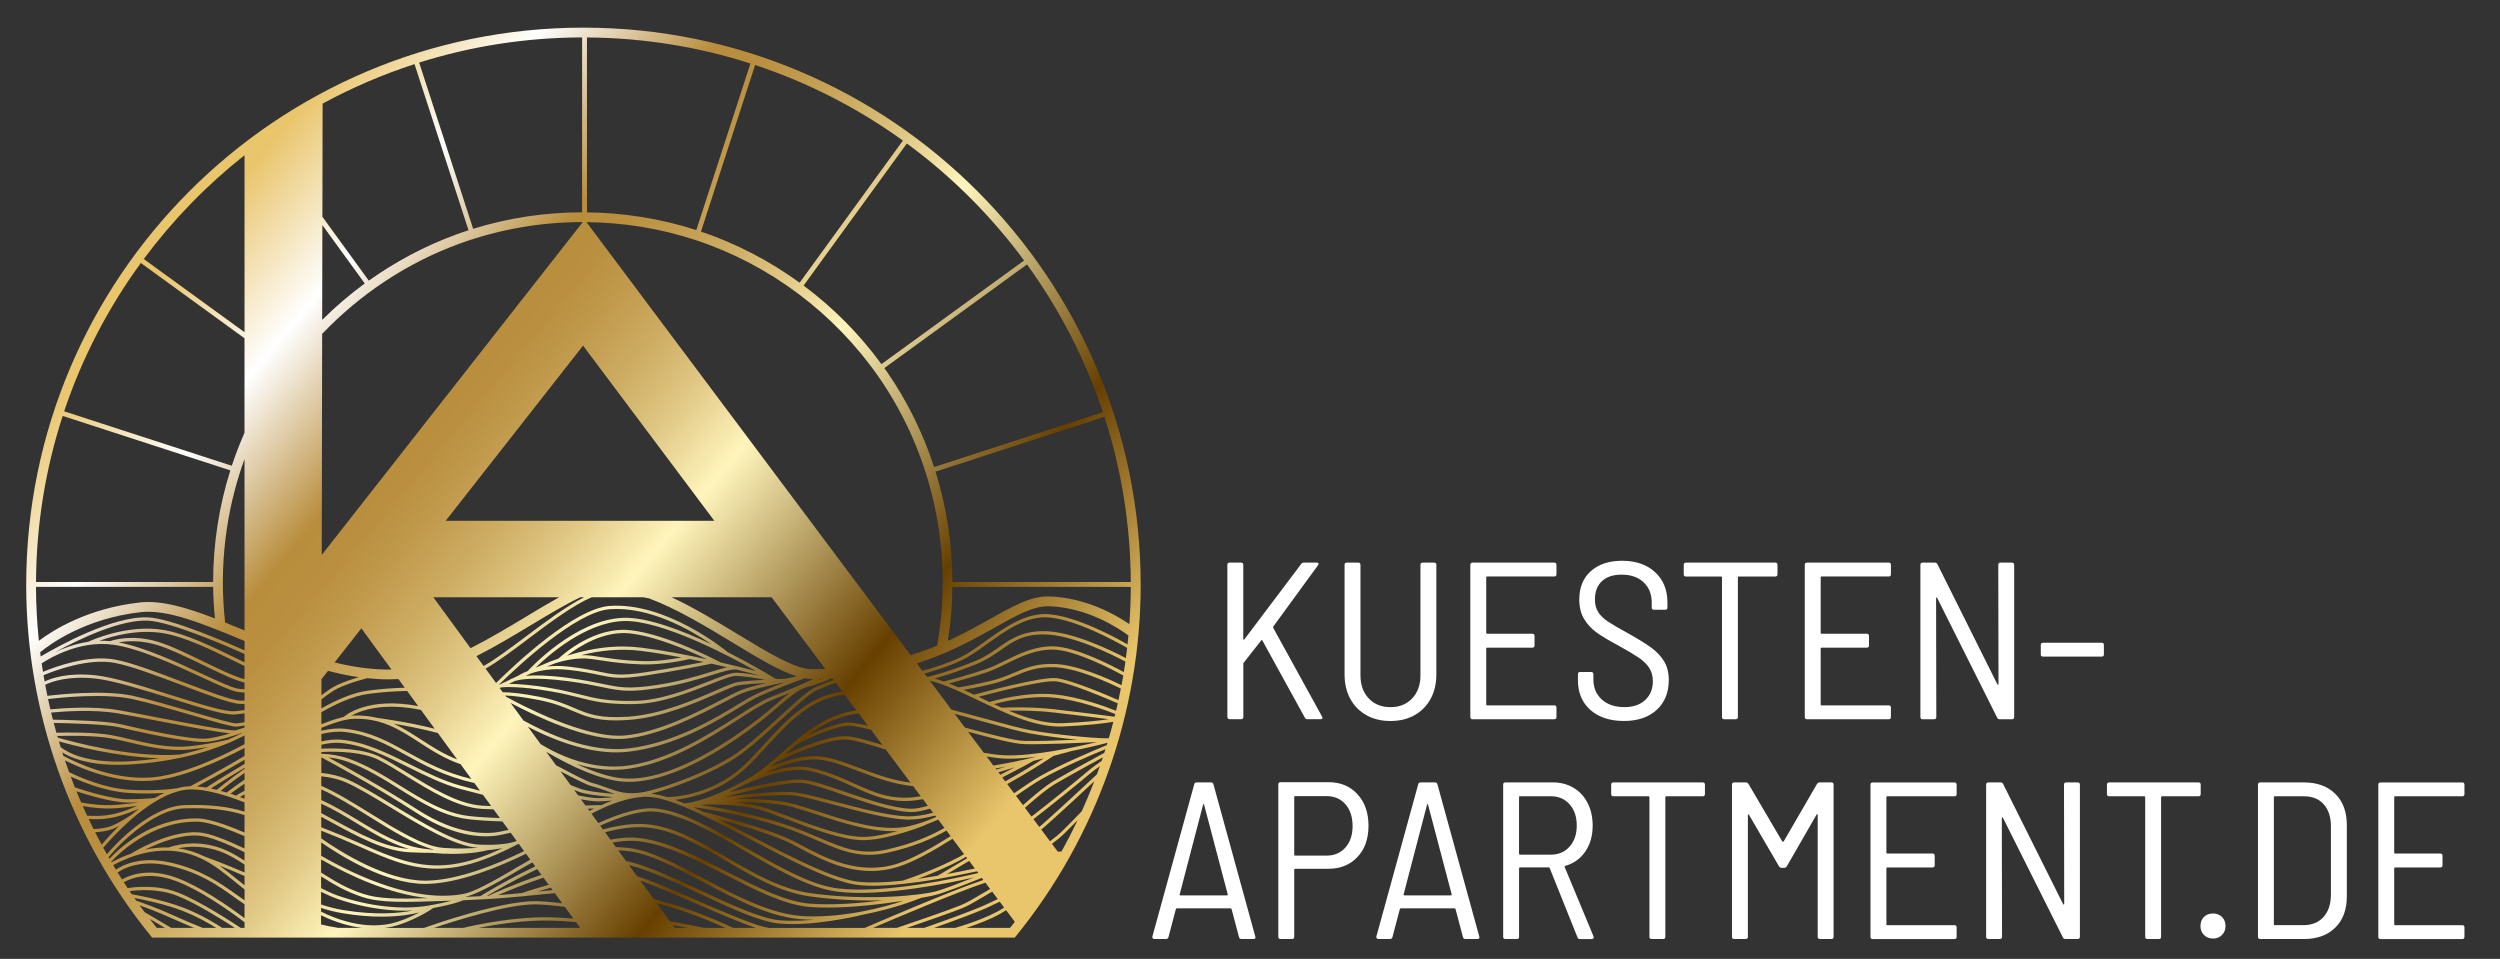
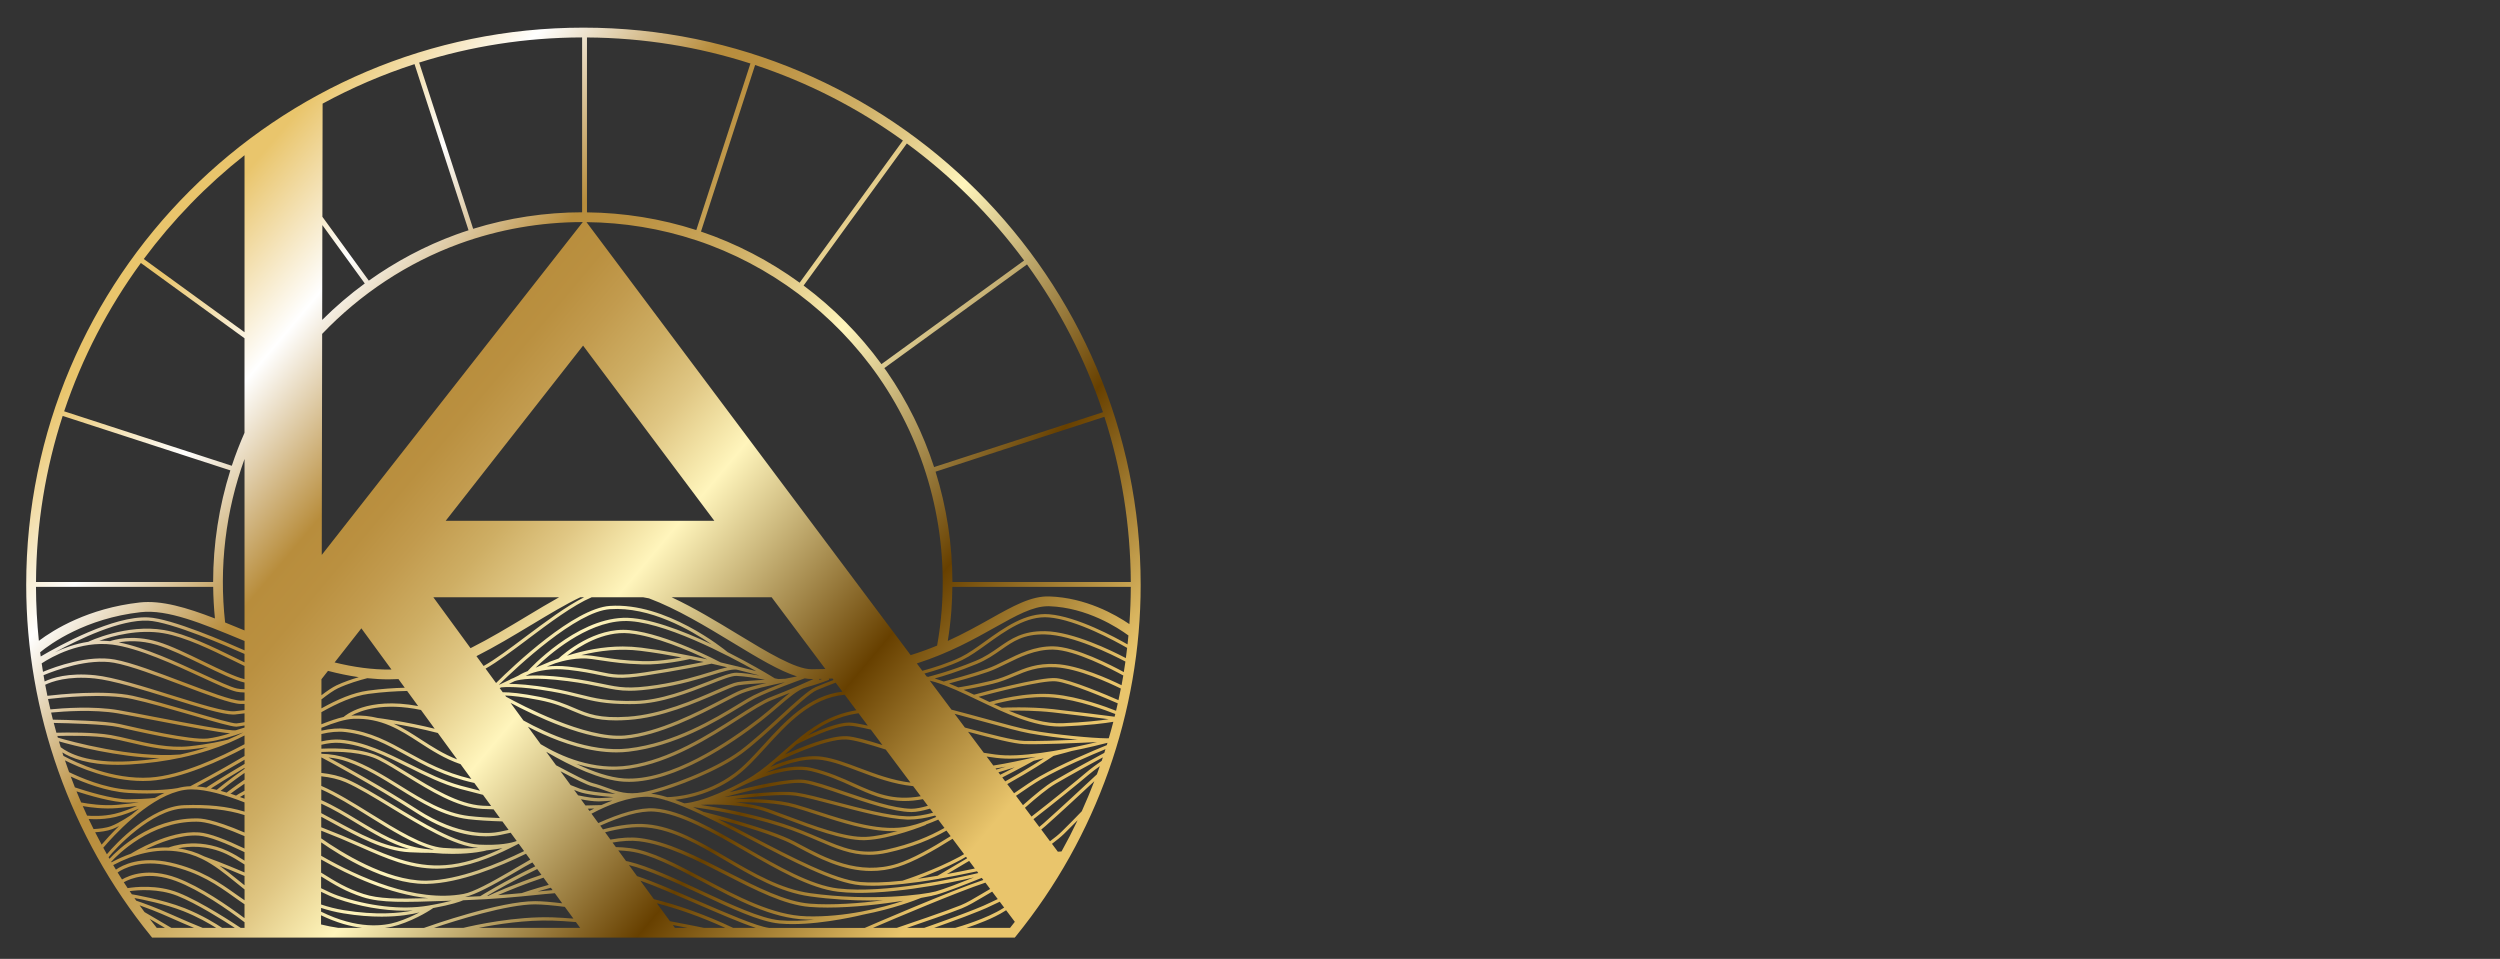
<svg xmlns="http://www.w3.org/2000/svg" id="Ebene_1" data-name="Ebene 1" viewBox="0 0 812.9 311.78">
  <rect x="0" y="0" width="812.9" height="311.78" fill="#333333" stroke="none" />
  <defs>
    <style>
      .Grafikstil {
        fill: url(#Unbenannter_Verlauf_33);
      }

      .cls-1 {
        fill: #fff;
      }
    </style>
    <linearGradient id="Unbenannter_Verlauf_33" data-name="Unbenannter Verlauf 33" x1="51.96" y1="72.58" x2="329.47" y2="305.44" gradientUnits="userSpaceOnUse">
      <stop offset=".03" stop-color="#e9c56c" />
      <stop offset=".15" stop-color="#fff" />
      <stop offset=".28" stop-color="#b88d3c" />
      <stop offset=".32" stop-color="#ba9040" />
      <stop offset=".36" stop-color="#c29b4e" />
      <stop offset=".41" stop-color="#ceae64" />
      <stop offset=".46" stop-color="#e0c784" />
      <stop offset=".51" stop-color="#f6e8ac" />
      <stop offset=".53" stop-color="#fff5bc" />
      <stop offset=".74" stop-color="#674000" />
      <stop offset=".92" stop-color="#e9c56c" />
    </linearGradient>
  </defs>
-   <path class="cls-1" d="M399.09,233.13v-49.47c0-.48.24-.73.73-.73h3.71c.48,0,.73.24.73.73v24.15c0,.1.05.16.15.18.1.03.17-.01.22-.11l18.48-24.51c.19-.29.51-.44.95-.44h4.07c.29,0,.48.08.58.25.1.17.05.38-.15.62l-14.55,19.93c-.05.15-.05.29,0,.44l15.86,28.81c.1.19.15.34.15.44,0,.29-.22.44-.65.44h-4.22c-.44,0-.73-.17-.87-.51l-13.82-25.1c-.1-.24-.22-.24-.36,0l-5.67,7.2c-.1.1-.15.22-.15.36v17.31c0,.49-.24.73-.73.73h-3.71c-.48,0-.73-.24-.73-.73ZM444.3,232.55c-2.25-1.26-4-3.03-5.24-5.31-1.24-2.28-1.86-4.92-1.86-7.93v-35.64c0-.48.24-.73.73-.73h3.71c.48,0,.73.24.73.73v35.94c0,3.1.9,5.6,2.69,7.49,1.79,1.89,4.15,2.84,7.06,2.84s5.26-.95,7.06-2.84c1.79-1.89,2.69-4.39,2.69-7.49v-35.94c0-.48.24-.73.73-.73h3.71c.48,0,.73.24.73.73v35.64c0,3.01-.62,5.65-1.86,7.93s-2.98,4.05-5.24,5.31c-2.25,1.26-4.86,1.89-7.82,1.89s-5.56-.63-7.82-1.89ZM505.37,187.45h-21.82c-.19,0-.29.1-.29.29v18.04c0,.19.1.29.29.29h14.69c.48,0,.73.24.73.73v3.06c0,.49-.24.73-.73.73h-14.69c-.19,0-.29.1-.29.29v18.19c0,.19.1.29.29.29h21.82c.48,0,.73.24.73.73v3.05c0,.49-.24.73-.73.73h-26.55c-.49,0-.73-.24-.73-.73v-49.47c0-.48.24-.73.73-.73h26.55c.48,0,.73.24.73.73v3.06c0,.49-.24.73-.73.73ZM517.12,230.84c-2.69-2.4-4.04-5.61-4.04-9.64v-1.96c0-.48.24-.73.73-.73h3.56c.48,0,.73.24.73.73v1.67c0,2.72.92,4.9,2.76,6.55,1.84,1.65,4.29,2.47,7.35,2.47,2.86,0,5.12-.78,6.76-2.33,1.65-1.55,2.47-3.59,2.47-6.11,0-1.65-.39-3.08-1.16-4.29-.78-1.21-1.92-2.33-3.42-3.35-1.5-1.02-3.66-2.3-6.47-3.86-3.01-1.6-5.37-3.01-7.09-4.22-1.72-1.21-3.12-2.69-4.18-4.44-1.07-1.75-1.6-3.88-1.6-6.4,0-3.93,1.26-7.01,3.78-9.24,2.52-2.23,5.89-3.35,10.11-3.35,4.51,0,8.1,1.24,10.77,3.71,2.67,2.47,4,5.75,4,9.82v1.67c0,.49-.24.73-.73.73h-3.64c-.49,0-.73-.24-.73-.73v-1.6c0-2.71-.87-4.91-2.62-6.58-1.75-1.67-4.15-2.51-7.2-2.51-2.72,0-4.84.7-6.36,2.11-1.53,1.41-2.29,3.4-2.29,5.96,0,1.65.36,3.03,1.09,4.15.73,1.12,1.78,2.13,3.17,3.06,1.38.92,3.5,2.16,6.37,3.71,3.3,1.84,5.83,3.41,7.6,4.69,1.77,1.29,3.17,2.76,4.22,4.44,1.04,1.67,1.56,3.72,1.56,6.15,0,4.07-1.31,7.31-3.93,9.71s-6.18,3.6-10.69,3.6-8.18-1.2-10.88-3.6ZM577.97,183.67v3.06c0,.49-.24.73-.73.73h-11.86c-.19,0-.29.1-.29.29v45.39c0,.49-.24.73-.73.73h-3.71c-.49,0-.73-.24-.73-.73v-45.39c0-.19-.1-.29-.29-.29h-11.42c-.49,0-.73-.24-.73-.73v-3.06c0-.48.24-.73.73-.73h29.03c.48,0,.73.24.73.73ZM614.12,187.45h-21.82c-.19,0-.29.1-.29.29v18.04c0,.19.1.29.29.29h14.69c.48,0,.73.24.73.73v3.06c0,.49-.24.73-.73.73h-14.69c-.19,0-.29.1-.29.29v18.19c0,.19.1.29.29.29h21.82c.48,0,.73.24.73.73v3.05c0,.49-.24.73-.73.73h-26.55c-.49,0-.73-.24-.73-.73v-49.47c0-.48.24-.73.73-.73h26.55c.48,0,.73.24.73.73v3.06c0,.49-.24.73-.73.73ZM650.49,182.94h3.71c.48,0,.73.24.73.73v49.47c0,.49-.24.73-.73.73h-3.93c-.44,0-.73-.17-.87-.51l-19.5-38.92c-.1-.1-.18-.15-.25-.15s-.11.07-.11.22l.07,38.63c0,.49-.24.73-.73.73h-3.71c-.49,0-.73-.24-.73-.73v-49.47c0-.48.24-.73.73-.73h3.93c.44,0,.73.17.87.51l19.5,39.06c.1.1.18.15.25.15s.11-.07.11-.22l-.07-38.77c0-.48.24-.73.73-.73ZM663.58,212.77v-3.05c0-.48.24-.73.73-.73h19.06c.48,0,.73.24.73.73v3.05c0,.49-.24.73-.73.73h-19.06c-.48,0-.73-.24-.73-.73ZM402.86,304.67l-2.4-9.09c-.05-.14-.17-.22-.36-.22h-17.39c-.19,0-.32.07-.36.22l-2.4,9.09c-.1.44-.36.65-.8.65h-3.78c-.24,0-.42-.07-.55-.22-.12-.15-.16-.34-.11-.58l13.6-49.47c.1-.44.36-.65.8-.65h4.66c.44,0,.7.22.8.65l13.6,49.47.07.22c0,.39-.24.58-.73.58h-3.85c-.44,0-.7-.22-.8-.65ZM383.62,291.03c.07.07.16.11.25.11h15.06c.1,0,.18-.04.25-.11s.08-.13.04-.18l-7.71-29.24c-.05-.1-.1-.15-.15-.15s-.1.05-.15.15l-7.64,29.24s-.04.11.04.18ZM441.38,258.23c2.4,2.6,3.6,6.03,3.6,10.29s-1.2,7.6-3.6,10.15c-2.4,2.55-5.54,3.82-9.42,3.82h-10.84c-.19,0-.29.1-.29.29v21.82c0,.49-.24.73-.73.73h-3.71c-.49,0-.73-.24-.73-.73v-49.54c0-.48.24-.73.73-.73h15.57c3.88,0,7.02,1.3,9.42,3.89ZM437.48,275.58c1.55-1.75,2.33-4.07,2.33-6.98s-.78-5.32-2.33-7.09c-1.55-1.77-3.61-2.65-6.18-2.65h-10.18c-.19,0-.29.1-.29.29v18.77c0,.19.1.29.29.29h10.18c2.57,0,4.63-.87,6.18-2.62ZM475.68,304.67l-2.4-9.09c-.05-.14-.17-.22-.36-.22h-17.38c-.2,0-.32.07-.36.22l-2.4,9.09c-.1.44-.36.65-.8.65h-3.78c-.24,0-.42-.07-.55-.22s-.16-.34-.11-.58l13.6-49.47c.1-.44.36-.65.8-.65h4.66c.44,0,.7.22.8.65l13.6,49.47.07.22c0,.39-.24.58-.73.58h-3.86c-.44,0-.7-.22-.8-.65ZM456.44,291.03c.07.07.16.11.25.11h15.06c.1,0,.18-.04.25-.11s.08-.13.04-.18l-7.71-29.24c-.05-.1-.1-.15-.15-.15s-.1.05-.15.15l-7.64,29.24s-.04.11.04.18ZM512.92,304.75l-9.02-22.48c-.05-.15-.15-.22-.29-.22h-9.38c-.19,0-.29.1-.29.29v22.26c0,.49-.24.73-.73.73h-3.71c-.49,0-.73-.24-.73-.73v-49.46c0-.48.24-.73.73-.73h15.42c2.52,0,4.76.58,6.73,1.75,1.96,1.16,3.49,2.81,4.58,4.95,1.09,2.13,1.64,4.58,1.64,7.35,0,3.3-.8,6.11-2.4,8.44-1.6,2.33-3.78,3.88-6.55,4.66-.19.1-.24.22-.15.36l9.38,22.55.07.29c0,.39-.22.58-.66.58h-3.86c-.39,0-.65-.19-.8-.58ZM493.93,259.21v18.4c0,.19.1.29.29.29h10.04c2.52,0,4.56-.87,6.11-2.62,1.55-1.75,2.33-4.02,2.33-6.84s-.78-5.17-2.33-6.91c-1.55-1.75-3.59-2.62-6.11-2.62h-10.04c-.19,0-.29.1-.29.29ZM554.38,255.14v3.05c0,.49-.24.73-.73.73h-11.86c-.19,0-.29.1-.29.29v45.39c0,.49-.24.73-.73.73h-3.71c-.49,0-.73-.24-.73-.73v-45.39c0-.19-.1-.29-.29-.29h-11.42c-.49,0-.73-.24-.73-.73v-3.05c0-.48.24-.73.73-.73h29.03c.48,0,.73.24.73.73ZM591.7,254.41h3.78c.48,0,.73.24.73.73v49.46c0,.49-.24.73-.73.73h-3.71c-.49,0-.73-.24-.73-.73v-39.57c0-.15-.05-.24-.15-.29-.1-.05-.17,0-.22.15l-9.67,16.8c-.24.34-.53.51-.87.51h-.8c-.34,0-.63-.17-.87-.51l-9.75-16.73c-.05-.15-.12-.19-.22-.15-.1.05-.15.15-.15.29v39.5c0,.49-.24.73-.73.73h-3.71c-.49,0-.73-.24-.73-.73v-49.46c0-.48.24-.73.73-.73h3.78c.34,0,.63.17.87.51l10.98,18.7s.12.07.22.07.17-.02.22-.07l10.84-18.7c.24-.34.53-.51.87-.51ZM635.49,258.92h-21.82c-.19,0-.29.1-.29.29v18.04c0,.19.1.29.29.29h14.69c.48,0,.73.24.73.73v3.06c0,.49-.24.73-.73.73h-14.69c-.19,0-.29.1-.29.29v18.19c0,.19.1.29.29.29h21.82c.48,0,.73.24.73.73v3.05c0,.49-.24.73-.73.73h-26.55c-.49,0-.73-.24-.73-.73v-49.46c0-.48.24-.73.73-.73h26.55c.48,0,.73.24.73.73v3.05c0,.49-.24.73-.73.73ZM671.86,254.41h3.71c.48,0,.73.24.73.73v49.46c0,.49-.24.73-.73.73h-3.93c-.44,0-.73-.17-.87-.51l-19.5-38.92c-.1-.1-.18-.15-.25-.15s-.11.07-.11.22l.07,38.63c0,.49-.24.73-.73.73h-3.71c-.49,0-.73-.24-.73-.73v-49.46c0-.48.24-.73.73-.73h3.93c.44,0,.73.17.87.51l19.5,39.06c.1.1.18.15.25.15s.11-.07.11-.22l-.07-38.77c0-.48.24-.73.73-.73ZM715.58,255.14v3.05c0,.49-.24.73-.73.73h-11.86c-.19,0-.29.1-.29.29v45.39c0,.49-.24.73-.73.73h-3.71c-.49,0-.73-.24-.73-.73v-45.39c0-.19-.1-.29-.29-.29h-11.42c-.49,0-.73-.24-.73-.73v-3.05c0-.48.24-.73.73-.73h29.03c.48,0,.73.24.73.73ZM716.63,304.02c-.75-.78-1.13-1.75-1.13-2.91s.38-2.19,1.13-2.95c.75-.75,1.73-1.13,2.95-1.13s2.13.38,2.91,1.13c.78.75,1.16,1.73,1.16,2.95s-.39,2.13-1.16,2.91-1.75,1.16-2.91,1.16-2.2-.39-2.95-1.16ZM734.2,304.6v-49.46c0-.48.24-.73.73-.73h14.19c4.32,0,7.72,1.24,10.22,3.71,2.5,2.47,3.75,5.84,3.75,10.11v23.28c0,4.27-1.25,7.64-3.75,10.11s-5.9,3.71-10.22,3.71h-14.19c-.49,0-.73-.24-.73-.73ZM739.66,300.82h9.53c2.67-.05,4.78-.93,6.33-2.66,1.55-1.72,2.35-4.08,2.4-7.09v-22.4c0-3.01-.78-5.38-2.33-7.13-1.55-1.75-3.69-2.62-6.4-2.62h-9.53c-.19,0-.29.1-.29.29v41.32c0,.19.1.29.29.29ZM800.61,258.92h-21.82c-.19,0-.29.1-.29.29v18.04c0,.19.1.29.29.29h14.69c.48,0,.73.24.73.73v3.06c0,.49-.24.73-.73.73h-14.69c-.19,0-.29.1-.29.29v18.19c0,.19.1.29.29.29h21.82c.48,0,.73.24.73.73v3.05c0,.49-.24.73-.73.73h-26.55c-.49,0-.73-.24-.73-.73v-49.46c0-.48.24-.73.73-.73h26.55c.48,0,.73.24.73.73v3.05c0,.49-.24.73-.73.73Z" />
  <path class="Grafikstil" d="M189.7,8.99C89.8,8.99,8.52,90.27,8.52,190.17c0,41.46,14.37,81.98,40.47,114.12l.48.59h280.48l.48-.59c26.09-32.14,40.47-72.67,40.47-114.12,0-99.9-81.28-181.18-181.18-181.18ZM367.69,189.24h-58.01c-.01-12.21-1.87-24.31-5.47-35.87l54.9-17.84c5.48,16.94,8.48,34.99,8.58,53.71ZM358.63,134.03l-54.9,17.84c-3.59-11-8.74-21.49-15.38-31.07-.26-.38-.54-.74-.8-1.11l46.39-33.71c10.52,14.53,18.91,30.7,24.69,48.05ZM333,84.7l-46.39,33.7c-7.12-9.74-15.68-18.37-25.31-25.55l33.57-46.2c14.55,10.69,27.41,23.53,38.13,38.05ZM293.58,45.71l-33.57,46.21c-9.79-7.1-20.61-12.75-32.08-16.62l17.6-54.16c17.35,5.74,33.52,14.09,48.06,24.57ZM190.87,12.18c18.52.12,36.37,3.08,53.14,8.47l-17.6,54.16c-11.53-3.72-23.53-5.63-35.55-5.76V12.18ZM226.4,78.13c23.87,7.92,44.94,23.72,59.34,44.48,15.27,22.02,22.53,48.94,20.45,75.81-.3,3.84-.8,7.7-1.48,11.5-2.68,1.1-5.53,2.15-8.6,3.1l-105.41-140.79c12.08.12,24.15,2.07,35.71,5.91ZM327.07,249.29c-.98.3-2.02.62-3.1.94l-.26-.35c1.1-.17,2.22-.37,3.36-.59ZM322.99,248.92l-2.18-2.92c2.27.36,4.31.6,5.99.66.49.02.98.03,1.5.03,2.65,0,5.62-.24,8.65-.61-4.41,1.05-9.47,2.15-13.95,2.84ZM329.95,249.49c-1.39.73-2.99,1.56-4.71,2.43l-.59-.79c1.94-.57,3.74-1.13,5.3-1.64ZM336.13,247.37h0c1.14-.28,2.24-.54,3.29-.8-2.8,1.8-7.31,4.6-12.56,7.5l-.96-1.28c5.6-2.84,9.79-5.17,10.24-5.42ZM326.83,245.6c-1.9-.07-4.28-.37-6.94-.82l-5.12-6.84c8.04,2.14,14.91,3.93,18.24,4.02,5.46.16,16.97-.34,23.67-.67-6.92,1.66-20.77,4.64-29.85,4.31ZM159.05,291.25c-.22.01-.44.03-.67.04,2.82-1.67,8.97-5.2,16.3-8.7l1.37,1.87c-9.04,3.04-16.42,6.43-17.03,6.72l.03.06ZM156.18,291.41c-1.55.08-3.19.16-4.94.23,3.34-.74,8.77-3.68,15.2-7.4h0s.13-.07.34-.2c1.22-.71,2.48-1.45,3.77-2.2.77-.43,1.62-.9,2.56-1.41l.93,1.28c-9.96,4.76-17.79,9.63-17.87,9.68v.02ZM142.35,238.32l6.29,8.61c-4.4-1.71-8.11-4.1-11.69-6.42-2.94-1.91-5.8-3.76-8.94-5.19,3.76.63,9.04,1.63,14.34,3.01ZM122.77,233.45h0c-2.38-.58-4.97-.89-7.88-.78-.22,0-.46.04-.68.06,3.07-1.72,10.31-4.45,22.67-1.88l4.46,6.11c-9.23-2.31-17.99-3.43-18.57-3.51ZM140.92,194.21h40.87c-3.31,1.84-6.87,3.98-10.61,6.23-5.8,3.49-12.05,7.25-18.18,10.32l-12.09-16.55ZM172.83,203.16c5.71-3.44,11.23-6.76,15.87-8.95h1.22c-5.78,2.91-12.67,8.06-19,12.81-5.09,3.82-9.96,7.47-13.67,9.53l-2.33-3.2c6.08-3.07,12.21-6.76,17.91-10.2ZM171.55,207.87c7.07-5.31,14.86-11.13,20.83-13.66h16.76c.66.12,1.29.23,1.88.35,9.02,3.37,18.5,9.1,27.22,14.39,8.03,4.87,15.22,9.23,20.91,10.99-1.04.2-2.34.46-3.78.76-.34.01-1.17.05-2.28.1-.27-.06-.67-.14-1.17-.24l-1.98-1.2c-.53-.32-6-3.6-13.33-7.31-1.37-1.13-20.13-16.28-38.32-15.03-11.62.8-31.1,19.23-36.99,25.06l-3.41-4.67c3.78-2.12,8.62-5.75,13.68-9.54ZM266.36,220.77c.33,0,.67-.01,1-.02-.31.11-.64.22-1,.35.07-.04.13-.06.13-.06l-.13-.26ZM264.03,217.61h-.13c-5.25,0-14.36-5.53-24.01-11.38-6.87-4.17-14.21-8.62-21.5-12.02h32.52l17.47,23.32c-1.42.05-2.87.08-4.35.08ZM239.66,216.66c-1.64-.4-3.43-.83-5.33-1.27-.22-.12-17.59-9.31-29.62-10.5-11.27-1.11-21.3,7.58-23.13,9.26-.44.15-.87.31-1.3.47-1.02.33-1.67.6-1.76.63v.03c-1.5.6-2.97,1.21-4.38,1.83,4.35-4.22,16.35-14.71,28.54-15.17,12.24-.46,34.61,11.43,43.21,16.29-1.64-.43-3.75-.97-6.17-1.57h0s-.05-.01-.07-.02ZM192.26,214.27c1.17.17,2.22.32,3.2.47,4.46.66,7.4,1.1,13.41,1.3,6.8.22,14.39-1.5,15.42-1.74,1.55.31,3.06.63,4.54.95-3.8.76-10.93,2.13-19.2,3.38-7.98,1.2-10.35.71-14.65-.2-2.4-.5-5.38-1.13-10.2-1.68-2.61-.3-4.94-.25-6.97-.02.93-.38,1.88-.74,2.84-1.1,2.46-.79,7.17-1.99,11.62-1.35ZM188.93,213.04c6.04-1.5,12.58-2.26,19.39-1.41,4.35.54,8.88,1.3,13.29,2.14-2.96.56-8.03,1.35-12.7,1.2-5.95-.19-8.86-.63-13.29-1.29-.98-.15-2.03-.3-3.2-.47-1.16-.17-2.34-.21-3.48-.18ZM208.45,210.58c-2.01-.25-4-.37-5.95-.37-6.44,0-12.56,1.25-18.14,3.01,3.81-2.95,11.8-8.12,20.26-7.28,8.44.84,19.61,5.71,25.39,8.47-6.75-1.48-14.4-2.94-21.55-3.83ZM184.65,217.79c4.77.54,7.73,1.17,10.11,1.67,4.42.93,6.86,1.44,15.03.21,10.58-1.6,19.28-3.38,21.59-3.87,1.77.4,3.47.79,5.07,1.17-1.51.33-3.28.88-5.38,1.53-4.25,1.31-10.06,3.11-17.46,4.23-9.26,1.4-12.08.81-17.69-.36-2.79-.58-6.25-1.3-11.5-1.99-6.38-.84-10.66-.87-13.49-.63.52-.24,1.06-.49,1.6-.74,2.67-.93,6.8-1.82,12.11-1.21ZM184.28,221.43c5.21.68,8.65,1.4,11.42,1.98,3.37.7,5.76,1.2,9.07,1.2,2.32,0,5.1-.24,8.99-.83,7.47-1.13,13.33-2.94,17.61-4.26,3.69-1.14,6.37-1.97,8.12-1.8,3.18.78,5.79,1.47,7.55,1.94-2.64-.45-5.54-.87-7.53-.92-1.8-.04-5.05,1.23-9.17,2.86-6.6,2.6-15.64,6.15-23.94,6.3-8.94.16-12.86-.84-17.84-2.09-2.49-.63-5.32-1.34-9.17-2.01-6.83-1.19-11.33-1.43-13.9-1.44.57-.27,1.15-.55,1.77-.85.04-.02.08-.04.12-.06,1.73-.56,6.36-1.39,16.9-.01ZM198.35,198.08c12.94-.89,26.25,6.78,33.04,11.43-9.67-4.55-21.04-8.9-28.75-8.62-15.65.59-30.38,16.57-31,17.25l.03.03c-1.99.75-3.1,1.49-3.2,1.56h0c-.5.25-1.01.49-1.49.72-.78.26-1.1.48-1.14.51l.02.02c-1.14.55-2.23,1.07-3.22,1.52-.15.07-.3.11-.46.18,6.03-5.91,25.14-23.84,36.15-24.6ZM163.02,223.5c.61-.07,5.63-.51,16.2,1.32,3.81.66,6.61,1.37,9.09,1.99,4.7,1.19,8.48,2.14,16.29,2.14.58,0,1.19,0,1.82-.02,8.49-.15,17.64-3.74,24.31-6.37,4.01-1.58,7.19-2.86,8.76-2.78,2.38.06,6.23.69,9.25,1.24-3.26.19-6.88.45-8.85.76-1.33.21-3.71,1.24-7,2.68-7.18,3.13-18.02,7.86-28.63,8.58-9.41.64-13.05-.91-17.65-2.87-2.82-1.2-6.02-2.57-11.08-3.57-5.98-1.19-9.73-1.52-12.06-1.51l-1-1.36c.18-.07.36-.14.53-.22ZM165.37,269.84c-1.29.28-2.27.49-2.77.59-3.59.74-13.4,1.52-26.8-7.14-11.37-7.35-24.27-14.44-29.02-17,2.06.21,4.17.65,6.29,1.4,5.85,2.06,11.26,5.42,16.5,8.68,7.47,4.64,14.52,9.03,22.78,10.01,3.24.38,7.05.6,11.01.71l2.02,2.76ZM164.55,226.55l-.29-.4c2.24.07,5.73.43,11.08,1.49,4.95.98,8.09,2.32,10.87,3.51,3.86,1.65,7.27,3.1,14.12,3.1,1.22,0,2.56-.05,4.02-.15,10.79-.74,21.73-5.51,28.98-8.67,3.1-1.35,5.54-2.42,6.74-2.6,1.98-.31,5.77-.57,9.11-.76-3.21.76-6.3,1.58-8.21,2.33-1.36.53-3.46,1.63-6.12,3.01-7.76,4.03-20.74,10.78-31.75,11.74-12.77,1.11-33.66-9.91-38.54-12.6ZM203.18,240.21c11.23-.98,24.32-7.79,32.15-11.86,2.63-1.37,4.71-2.45,6.02-2.96,3-1.17,9.13-2.57,13.9-3.57-3.44,1.31-7.55,2.97-10.34,4.36-1.16.58-2.73,1.53-4.71,2.73-7.82,4.75-20.92,12.7-35.95,14.46-12.46,1.46-26.25-4.78-34.05-9.1l-4.18-5.72c7.16,3.82,25.25,12.69,37.16,11.65ZM176.6,238.71c6.24,2.83,15.1,5.94,23.84,5.94,1.31,0,2.62-.07,3.92-.22,15.27-1.79,28.48-9.81,36.38-14.61,1.96-1.19,3.51-2.13,4.63-2.69,5.11-2.56,14.75-6.01,16.3-6.56.78.14,1.53.22,2.23.22h.13c.16,0,.32,0,.48,0-2.43,1.12-7.58,3.43-13.82,5.84-2.9,1.12-6.76,3.59-11.23,6.44-9.15,5.85-21.68,13.86-34.89,15.82-11.58,1.72-22.14-2.91-28.75-6.9l-4.17-5.7c1.5.79,3.16,1.61,4.93,2.42ZM256.81,225.31c-1.46,1.11-3.01,2.44-4.67,3.86-1.67,1.44-3.41,2.93-5.22,4.34-10.01,7.77-29.06,20.65-44.11,19.6-4.59-.32-9.97-2.17-15.36-4.7,3.72,1.14,7.8,1.9,12.09,1.9,1.7,0,3.44-.12,5.19-.38,13.44-2,26.08-10.08,35.31-15.98,4.42-2.82,8.23-5.26,11.04-6.35,2.05-.79,3.97-1.57,5.73-2.3ZM176.73,285.39l1.7,2.33c-4.84,1.33-8.38,2.54-8.8,2.68-2.27.22-4.79.45-7.7.65,3.03-1.3,8.53-3.58,14.8-5.67ZM179.12,288.66l.56.77c-1.58.13-3.18.28-4.87.45,1.26-.38,2.71-.79,4.3-1.22ZM177.64,244.47c8.22,4.8,17.6,9.18,25.1,9.7.6.04,1.2.06,1.81.06,15.07,0,33.29-12.33,43.03-19.88,1.83-1.42,3.57-2.92,5.26-4.37,3.59-3.09,6.69-5.76,9.22-6.45,3.85-1.05,7.53-2.47,7.56-2.48l-.14-.37c.41-.02.81-.04,1.21-.06l.36.48c-1.71.65-3.95,1.53-5.94,2.37-2.16.92-6.56,4.93-11.64,9.58-4.18,3.82-8.91,8.15-12.76,11.02-8.31,6.2-24.29,12.14-31.64,13.52-5.14.96-8.36-.22-11.77-1.47-1.4-.51-2.86-1.05-4.49-1.46-1.8-.45-6.27-2.79-11.99-5.82l-3.19-4.36ZM275.2,239.38c-5.35-.24-14.81,3.62-19.95,5.93.09-.08.19-.16.28-.25,1.15-1.02,2.3-2.03,3.46-3.02,1.18-.61,11.96-6.07,17.13-6.07,1.2,0,3.73.5,7.04,1.27l3.76,5.01c-5.01-1.57-9.21-2.76-11.71-2.88ZM288,243.72l8.05,10.75c-5.91-.72-11.43-2.8-16.46-4.69-4.24-1.6-8.25-3.11-12.07-3.69-5.78-.89-12.35,1.25-16.99,3.29.62-.51,1.24-1.02,1.85-1.54,1.81-.89,16.01-7.71,22.78-7.39,2.59.12,7.45,1.57,12.84,3.27ZM276.12,234.93c-3.59,0-9.49,2.38-13.5,4.2,4.61-3.47,9.71-6.24,16.53-7.22l3.02,4.04c-2.8-.63-4.92-1.01-6.05-1.01ZM258.41,241.16s-.02,0-.02.01h0c-1.21,1.03-2.39,2.07-3.56,3.1-1,.89-2.01,1.78-3.04,2.66-.03.02-.06.03-.08.04v.02c-2.89,2.48-5.95,4.88-9.41,6.77-.66.36-1.29.69-1.92,1.02-.9.44-1.7.84-2.35,1.19-6.28,3.08-10.62,4.36-13.13,4.89,0,0,0,0,0,0h0c-1.21.25-2,.34-2.37.36-1.03-.42-2.02-.8-2.98-1.15,4.29-.47,12.31-2.1,19.93-7.77,3.26-2.43,6.37-5.84,9.66-9.45,6.87-7.53,14.56-15.94,25.52-16.95l3.78,5.05c-8.56,1.4-14.58,5.59-20.03,10.21ZM248.35,242.15c-3.26,3.57-6.33,6.94-9.51,9.31-9.45,7.04-19.53,7.69-21.89,7.74-1.94-.59-3.7-.97-5.26-1.12,8.12-2.03,22.05-7.49,29.67-13.17,3.89-2.9,8.65-7.25,12.84-11.09,4.8-4.39,9.34-8.54,11.34-9.39,2.08-.88,4.45-1.8,6.18-2.46l2.2,2.93c-11.01,1.28-18.68,9.7-25.56,17.24ZM192.56,255.68c1.58.4,3.01.92,4.39,1.42,1.05.38,2.08.76,3.16,1.08-4.06-.32-9.37-.88-11.57-1.74-.5-.2-1.21-.47-2.09-.81-.28-.11-.6-.23-.91-.35l-3.29-4.5c4.98,2.63,8.6,4.47,10.31,4.9ZM190.37,261.91l-1.48-2.02c2.22.44,4.14.69,5.62.69.14,0,.28,0,.41,0,1.66-.06,3.04-.15,4.2-.27-1.21.45-2.41.94-3.58,1.47-.66.02-2.54.07-5.18.13ZM193.21,262.9c-.52.26-1.03.52-1.53.79l-.54-.74c.77-.02,1.47-.04,2.07-.05ZM194.9,259.51c-1.69.05-4.08-.29-6.93-.9l-1.28-1.75c.59.23,1.09.42,1.46.57,2.24.88,7.32,1.45,11.36,1.78-1.23.13-2.74.25-4.61.31ZM196.75,270.63c4.75-1.26,9.45-1.95,13.61-1.56,8.6.81,16.79,5.61,25.47,10.69,8.69,5.09,17.67,10.35,27.55,11.72,7,.97,13.71,1.33,19.66,1.33,1.41,0,2.78-.02,4.1-.06-7.51.94-16.43,1.66-23.76,1.08-7.98-.62-17.18-5.33-26.92-10.3-9.61-4.91-19.55-9.99-28.56-11.05-2.69-.32-5.83-.14-9.41.52l-1.73-2.37ZM203.57,279.98l-2.53-3.46c1.21.05,2.43.14,3.66.3,6.76.87,14.9,5.19,23.52,9.76,11.21,5.94,22.8,12.09,33.91,12.42.71.02,1.41.03,2.11.03.2,0,.39,0,.59,0-3.77.37-7.74.53-11.32.21-6.13-.56-15.97-5.15-25.49-9.59-8.42-3.93-17.13-7.99-23.72-9.53-.24-.05-.49-.09-.73-.14ZM262.17,297.94c-10.87-.32-22.35-6.41-33.45-12.3-8.71-4.62-16.93-8.98-23.88-9.87-1.54-.2-3.07-.3-4.58-.33l-1.08-1.47c3.1-.54,6.01-.74,8.58-.43,8.82,1.05,18.68,6.08,28.2,10.94,9.84,5.03,19.13,9.77,27.32,10.42,1.84.14,3.78.21,5.77.21,8.5,0,17.94-1.16,24.72-2.21-6.9,2.27-18.96,5.43-31.61,5.05ZM263.52,290.43c-9.67-1.34-18.56-6.55-27.16-11.58-8.78-5.14-17.08-10-25.91-10.83-4.08-.38-8.89.18-14.39,1.67l-.89-1.21c6.69-3,12.91-4.95,17.65-4.57,8.36.65,19.01,6.79,29.31,12.73,10.45,6.02,21.25,12.25,30.34,13.32,14.32,1.68,35.92-2.76,44.22-4.66-4.1,1.64-9.83,3.85-12.43,4.56-4.06,1.1-21.26,3.27-40.74.57ZM272.6,288.91c-8.88-1.04-19.58-7.21-29.94-13.18-10.88-6.27-21.15-12.2-29.75-12.87-4.97-.39-11.44,1.65-18.36,4.77l-2.22-3.04c5.56-2.95,12.1-5.51,18.08-5.51,1.67,0,3.71.4,5.99,1.08v.1s.13,0,.36,0c1.7.52,3.54,1.21,5.48,2.01v.03h.02s.04,0,.05,0c6.51,2.69,14.17,6.69,21.69,10.62,13.32,6.97,27.1,14.17,35.71,14.93,1.14.1,2.49.16,4.07.16,2.58,0,5.79-.16,9.76-.59v.03s.06-.02.13-.04c3.27-.35,7.06-.87,11.44-1.63l.03.04s.05-.03.12-.07c3.7-.64,7.83-1.44,12.43-2.43l.42.56c-6.56,1.56-30.26,6.8-45.5,5.02ZM304.88,284.75c-2.33.4-4.48.73-6.48,1.01,3.78-1.4,9.2-3.59,14.22-6.3.48-.26.98-.56,1.49-.87l.37.49c-4.64,2.77-8.55,5.06-9.61,5.68ZM315.12,279.92l1.86,2.48c-3.27.7-6.29,1.3-9.09,1.82,1.82-1.07,4.4-2.59,7.24-4.29ZM333.05,240.91c-3.39-.1-11.11-2.15-19.28-4.33,0,0-.01,0-.02,0l-3.35-4.48c3.64.95,7.12,1.91,10.29,2.78,5.85,1.6,10.89,2.99,14.01,3.56,4.53.84,10.53,1.59,15.77,2.08-6.21.27-13.44.51-17.42.39ZM313.48,277.73c-.46.29-.92.56-1.36.79-8.1,4.37-17.27,7.39-18.69,7.85-6.32.67-10.67.68-13.64.42-8.4-.74-22.08-7.89-35.31-14.81-3.74-1.96-7.42-3.88-10.96-5.65,6.68,1.81,18.57,5.25,24.38,8.31l1.62.86c6.33,3.38,14.45,7.71,23.72,7.71,2.85,0,5.81-.41,8.86-1.38,4.97-1.59,11.21-5.05,17.63-9.1l3.74,4.99ZM291.8,280.83c-12.55,4-23.65-1.93-31.76-6.26l-1.63-.87c-8.41-4.44-28.6-9.46-29.46-9.67v.05c-1.24-.58-2.44-1.14-3.61-1.66,3.94.54,16.47,2.44,28.79,6.39,4.6,1.47,8.45,3.12,11.84,4.57,5.82,2.49,10.7,4.58,16.59,4.58,1.88,0,3.86-.21,6-.69,8.32-1.86,14.13-4.35,19.19-7.2l1.36,1.81c-6.32,3.98-12.51,7.42-17.31,8.95ZM288.32,276.24c-8.52,1.91-14.15-.5-21.94-3.83-3.42-1.46-7.29-3.12-11.93-4.61-10.54-3.38-21.23-5.26-26.64-6.09,4.69-.23,14.36-.29,21.84,2.4,1.82.66,3.73,1.37,5.67,2.1,8.77,3.28,18.67,6.99,25.46,6.99.26,0,.51,0,.75-.02,8.1-.35,19.07-4.78,19.54-4.97l-.04-.09c1.35-.49,2.71-1.03,4.04-1.61l2.03,2.7c-4.96,2.79-10.66,5.21-18.78,7.03ZM239.35,260.91c6.28-.13,13.68.15,19.02,1.69,2.3.66,4.7,1.44,7.25,2.27,7.91,2.56,16.65,5.39,24.49,5.39.58,0,1.15-.02,1.72-.05-3.34.94-7.11,1.77-10.34,1.91-6.59.28-16.79-3.53-25.79-6.9-1.95-.73-3.86-1.44-5.69-2.1-3.34-1.2-7.09-1.86-10.66-2.21ZM295.71,268.62c-8.85,2.02-19.96-1.58-29.77-4.76-2.56-.83-4.97-1.61-7.29-2.28-5.77-1.67-13.7-1.91-20.21-1.73,7.11-.89,16.01-1.74,20.34-1.11,3.07.45,7.77,1.69,12.75,3.01,8.05,2.13,17.18,4.54,23.34,4.74.21,0,.42.01.63.01,2.6,0,5.51-.49,8.57-1.32l.35.46c-2.9,1.25-5.9,2.33-8.71,2.97ZM295.5,265.44c-.2,0-.4,0-.59,0-6.04-.19-15.1-2.59-23.1-4.7-5.01-1.32-9.74-2.57-12.87-3.03-5.09-.75-15.96.45-23.39,1.46,7.7-2.03,21-5.23,25.94-4.52,2.87.42,7.58,2.02,12.57,3.73,7.69,2.62,16.4,5.6,22.24,5.67.04,0,.07,0,.11,0,1.57,0,3.63-.42,5.98-1.11l1,1.33c-2.83.75-5.51,1.19-7.88,1.19ZM296.41,262.97s-.07,0-.1,0c-5.67-.07-14.3-3.01-21.91-5.61-5.25-1.79-9.78-3.34-12.76-3.77-4.76-.69-16.49,1.98-24.38,4.01.43-.24,1.05-.57,1.83-.97.42-.21.83-.41,1.27-.64,5.53-2.71,15.99-7.03,23.42-5.24,5.38,1.3,9.56,3.19,13.61,5.03,5.45,2.47,10.33,4.68,16.72,4.68,1.85,0,3.82-.19,5.97-.61l1.62,2.16c-2.09.6-3.91.96-5.3.96ZM277.84,254.82c-3.9-1.77-8.33-3.77-13.8-5.09-4.59-1.11-10.14-.06-15.09,1.56,4.48-2.17,12.05-5.13,18.41-4.16,3.71.57,7.67,2.06,11.86,3.64,5.37,2.02,11.29,4.24,17.7,4.85l2.46,3.28c-8.95,1.6-14.8-1.04-21.54-4.08ZM232.27,169.34h-87.35l44.67-56.96,42.68,56.96ZM189.28,12.17v56.86c-11.97.02-23.93,1.81-35.43,5.37l-17.56-54.05c16.74-5.28,34.54-8.14,52.99-8.18ZM104.89,33.7c9.48-5.16,19.48-9.47,29.9-12.85l17.56,54.03c-1.36.44-2.72.89-4.06,1.39-10.09,3.68-19.63,8.77-28.37,14.99l-15.09-20.77.07-36.78ZM104.81,73.18l13.8,18.99c-4.91,3.59-9.53,7.56-13.85,11.85l.06-30.84ZM104.75,108.57c12.41-13,27.73-23.16,44.62-29.32,12.89-4.7,26.51-7.04,40.13-7.04l-84.88,108.23.13-71.87ZM127.29,217.71c-6.2.1-12.39-.81-18.49-2.31l8.7-11.09,9.79,13.4ZM104.54,220.84l2.11-2.7c3.31.86,6.65,1.57,10.01,2.05-2.27.66-4.87,1.55-7.26,2.67-1.29.61-2.99,1.76-4.88,3.21v-5.23ZM104.53,227.41c2.09-1.64,3.97-2.95,5.33-3.6,3.26-1.53,6.94-2.62,9.58-3.29,2.3.24,4.61.38,6.92.38,1.07,0,2.13-.03,3.2-.09l2.05,2.81c-3.61.09-7.55.36-11.93.94-4.85.65-9.98,2.88-15.16,5.77v-2.93ZM104.52,231.56c5.27-2.97,10.45-5.29,15.31-5.94,4.64-.62,8.78-.87,12.55-.95l3.58,4.91c-16.73-3.14-23.9,3.25-24.22,3.54h0c-2.13.48-4.58,1.31-7.24,2.38v-3.93ZM104.51,236.65c4.15-1.7,7.81-2.83,10.42-2.92,9.11-.32,15.09,3.56,21.43,7.67,4.04,2.62,8.21,5.31,13.4,7.08l3.51,4.81c-8.83-2.12-14.92-5.47-20.82-8.73-6.14-3.39-11.94-6.6-19.94-7.57-2.38-.29-5.05-.08-8.01.6v-.93ZM104.51,238.67c2.78-.66,5.45-.93,7.88-.63,7.79.94,13.5,4.1,19.55,7.44,5.94,3.28,12.63,6.97,22.29,9.11l1.84,2.52c-2.3-.58-4.43-1.13-6.26-1.63-5.58-1.52-11.12-4.27-16.49-6.94-7.34-3.65-14.92-7.42-22.68-8.04-1.89-.15-3.97.08-6.14.58v-2.41ZM104.5,242.17c2.17-.52,4.22-.76,6.06-.61,7.56.6,15.05,4.33,22.3,7.93,5.41,2.69,11,5.47,16.68,7.01,2.16.59,4.73,1.25,7.51,1.95l2.66,3.64c-1.01-.03-1.95-.07-2.78-.11-7.89-.43-16.62-5.82-24.32-10.58-3.17-1.96-6.16-3.8-8.91-5.2-5.29-2.7-13.13-3.02-19.2-2.76v-1.26ZM104.49,244.51c5.96-.26,13.66.04,18.72,2.62,2.71,1.38,5.68,3.22,8.83,5.16,7.81,4.82,16.66,10.29,24.82,10.74,1.07.06,2.3.1,3.63.14l2.06,2.83c-3.63-.11-7.11-.32-10.09-.67-8.02-.95-14.98-5.28-22.34-9.85-5.28-3.28-10.75-6.68-16.71-8.78-3.03-1.07-6.05-1.53-8.92-1.6v-.58ZM104.49,246.26c1.32.7,17.13,9.13,30.73,17.92,9.65,6.24,17.44,7.76,22.74,7.76,1.97,0,3.6-.21,4.85-.47.56-.12,1.72-.36,3.24-.7l1.97,2.69c-1.88.69-5.55,1.49-12.24,1.18-7.37-.33-18.42-7.05-28.17-12.98-5.46-3.32-10.62-6.46-14.76-8.28-2.48-1.09-5.35-1.73-8.36-2.06v-5.07ZM104.48,252.42c2.87.32,5.6.92,7.93,1.94,4.08,1.79,9.21,4.91,14.64,8.21,9.78,5.94,20.85,12.67,28.49,13.11-3.26.24-7.16.34-11.37.02-6.51-.49-15.31-5.96-23.83-11.25-5.41-3.36-10.96-6.8-15.87-8.91v-3.12ZM104.47,256.69c4.74,2.09,10.1,5.41,15.32,8.66,7.4,4.6,15.02,9.33,21.31,10.9-.22,0-.45,0-.68,0-.83-.08-1.67-.17-2.55-.28-7.83-.99-14.79-5.21-21.52-9.29-3.82-2.31-7.76-4.7-11.88-6.52v-3.46ZM104.46,261.32c3.9,1.77,7.68,4.04,11.33,6.26,5.46,3.31,11.08,6.71,17.23,8.46-7.97-.45-16.37-5.03-24.49-9.46-1.4-.76-2.75-1.49-4.08-2.19v-3.07ZM104.46,265.59c1.16.62,2.35,1.26,3.57,1.93,8.28,4.51,16.83,9.18,25.08,9.6,2.86.15,5.27.2,7.24.2,0,0,.01,0,.02,0,2.51.23,4.78.33,6.8.33,6.73,0,10.61-1.01,10.83-1.07v-.04c2.3-.24,4.16-.53,5.4-.76-5.06,2.39-10.65,4.53-16.52,5.31-10.93,1.44-19.41-2.29-29.22-6.61-2.06-.91-4.19-1.84-6.41-2.77-2.05-.85-4.36-1.77-6.8-2.72v-3.38ZM104.45,270.11c2.29.9,4.46,1.76,6.39,2.57,2.21.92,4.34,1.85,6.39,2.76,8.46,3.73,15.94,7.02,24.89,7.02,1.58,0,3.21-.1,4.9-.33,7.87-1.04,15.21-4.46,21.45-7.69.07-.03.14-.05.2-.08l1.74,2.38c-8.19,4.01-21.19,9.45-31.74,9.62-.13,0-.26,0-.4,0-12.76,0-27.6-9.39-33.83-13.76v-2.49ZM104.44,273.91c6.57,4.58,21,13.5,33.82,13.5.14,0,.28,0,.42,0,10.79-.17,24.06-5.74,32.35-9.81l1.4,1.91c-.59.35-1.18.69-1.76,1.03-.12.07-.24.14-.36.21-2.03,1.14-3.47,2.01-4.09,2.39-6.68,3.88-12.29,6.94-15.5,7.53-15.55,2.88-34-5.35-46.29-12.41v-4.35ZM104.43,279.48c9.43,5.36,22.3,11.28,34.78,12.57-9.95.3-16.08.23-20.97-1.36-5.5-1.78-8.94-3.92-13.7-6.87-.04-.03-.08-.05-.13-.08v-4.27ZM104.42,284.99c4.44,2.75,8.06,4.94,13.5,6.71,6.01,1.95,13.65,1.69,27.51,1.21l1.46-.05c-1.74.47-4.22,1.03-7.75,1.63-8.42,1.43-19.41.19-29.42-3.32-1.37-.48-3.19-1.31-5.31-2.36v-3.81ZM104.41,289.98c1.96.96,3.65,1.72,4.96,2.18,7.38,2.59,15.3,3.97,22.36,3.97.86,0,1.71-.03,2.54-.07-4.29.85-11.9,1.63-22.47-.11-2.63-.43-5.08-1.07-7.4-1.85v-4.13ZM20.38,135.24l54.52,17.71c-3.69,11.69-5.59,23.94-5.6,36.29H11.71c.1-18.83,3.14-36.97,8.67-54ZM11.7,190.83h57.62c.04,3.42.23,6.85.57,10.27-9.22-3.56-17.41-5.99-24.47-5.2-16.77,1.89-27.92,8.81-32.78,12.47-.6-5.81-.92-11.67-.94-17.55ZM16.63,231.7c3.84-.37,13.78-1.11,21.71.26,3,.52,7.41,1.37,12.07,2.26,11.45,2.21,20.32,3.87,24.41,4.23-2.58.79-5.25,1.47-7.36,1.69-5.49.57-22.76-3.39-28.44-4.69l-.21-.05c-4.51-1.03-17.24-1.33-21.61-1.4-.2-.77-.39-1.54-.58-2.31ZM17.47,235.07c4.58.08,16.85.39,21.11,1.37l.21.05c5.33,1.22,20.79,4.77,27.47,4.77.49,0,.93-.02,1.32-.06,3.37-.35,7.98-1.79,11.53-3.04-1.4.73-3.07,1.53-5.01,2.35-1.48.37-6.53,1.54-12.51,2.14-6.72.67-13.43-.91-19.34-2.3-2.19-.52-4.26-1-6.18-1.34-5.55-.97-14.27-.85-17.73-.76-.3-1.06-.59-2.12-.86-3.18ZM18.64,239.3c3.59-.09,11.92-.18,17.24.75,1.88.33,3.94.81,6.12,1.33,5.01,1.18,10.57,2.49,16.29,2.49,1.13,0,2.27-.05,3.41-.17,2.16-.22,4.19-.51,5.99-.81-2.7.88-5.7,1.72-9.05,2.44-15.72,1.26-35.83-4.31-39.83-5.48-.05-.19-.11-.37-.16-.55ZM19.16,241.06c4.48,1.28,19.08,5.14,32.69,5.49-3.07.45-6.34.79-9.83.99-13.43.74-19.81-2.67-22.28-4.57-.2-.63-.39-1.27-.58-1.91ZM22.99,252.5c3.82,1.78,11.45,4.9,18.85,5.34,2.2.13,4.19.18,5.96.18,2.24,0,4.11-.08,5.64-.19-1.07.5-2.14,1.06-3.18,1.67v-.06s-2.07.37-8.43.46c-.06,0-.12,0-.19,0-5.14,0-13.96-2.77-17.28-3.87-.47-1.17-.92-2.35-1.36-3.53ZM24.88,257.32c3.84,1.25,11.8,3.64,16.75,3.64.07,0,.14,0,.2,0,1.29-.02,2.4-.05,3.36-.08-1.75.26-4.22.58-7.24.83-4.54.38-9.32-.36-11.56-.78-.52-1.2-1.03-2.4-1.52-3.61ZM26.91,262.11c2.48.44,6.85,1.02,11.13.66,2.64-.22,4.86-.49,6.57-.73-2.09.92-4.85,2.01-7.35,2.59-3.79.88-7.51.7-8.95.58-.48-1.03-.95-2.06-1.4-3.1ZM28.82,266.31c.55.04,1.24.07,2.05.07,1.82,0,4.19-.15,6.63-.72,2.68-.63,5.58-1.78,7.73-2.74-.84.65-1.66,1.31-2.45,1.98-.25.17-3.83,2.63-6.64,3.71-1.71.65-4.08.89-5.72.97-.54-1.09-1.07-2.18-1.59-3.27ZM30.93,270.62c1.68-.11,3.89-.37,5.58-1.02.72-.27,1.47-.63,2.21-1.01-2.5,2.43-4.48,4.65-5.68,6.05-.72-1.33-1.42-2.67-2.1-4.02ZM50.97,301.71c-.78-.97-1.55-1.94-2.3-2.93l4.97,2.93h-2.67ZM55.73,301.71l-8.73-5.13c-.55-.73-1.08-1.47-1.62-2.21,2.31.82,5.97,2.2,9.84,3.94,2.9,1.31,5.69,2.49,7.88,3.4h-7.38ZM65.91,301.71c-2.28-.92-6.14-2.52-10.24-4.37-4.83-2.18-9.36-3.79-11.36-4.47-.2-.29-.4-.58-.61-.87,2.59.47,9.94,1.92,15.89,4.26,4.62,1.82,8.47,4.05,10.69,5.44h-4.38ZM72.23,301.71c-1.72-1.16-6.37-4.11-12.24-6.43-7.42-2.92-16.97-4.47-17.07-4.49v.06c-.26-.36-.51-.72-.76-1.09,2.66-.37,9.32-.93,15.5,1.52,6.27,2.48,15.1,8.08,18.7,10.43h-4.13ZM79.51,301.71h-1.24c-1.9-1.27-12.8-8.48-20.23-11.42-6.92-2.74-14.2-1.89-16.54-1.51-.42-.63-.84-1.27-1.25-1.91,2.29-1.29,8.21-3.66,16.95-.4,7.75,2.89,17,9.38,22.31,13.4v1.84ZM79.51,298.55c-5.45-4.08-14.38-10.25-21.94-13.07-9.28-3.47-15.46-.93-17.9.49-.48-.76-.96-1.52-1.43-2.28,1.91-1.31,7.56-4.31,16.97-2.18,9.73,2.2,15.6,6.38,20.78,10.07,1.22.87,2.37,1.69,3.51,2.44v4.54ZM79.51,292.73c-.94-.63-1.9-1.3-2.9-2.02-5-3.56-11.23-7.99-21.16-10.24-9.81-2.21-15.65.84-17.76,2.3-.3-.49-.59-.98-.88-1.48,7.03-3.76,13.92-5.28,20.52-4.48,3.16.38,5.86,1.26,8.35,2.47v.03s.09.04.24.09c3.76,1.87,7.01,4.5,10.55,7.36.98.79,2,1.62,3.05,2.45v3.51ZM79.51,287.86c-.82-.65-1.62-1.29-2.39-1.92-1.96-1.59-3.84-3.11-5.76-4.47,2.28.9,5.09,2.04,8.15,3.36v3.03ZM79.51,283.68c-6.47-2.78-11.75-4.73-13.14-5.23-2.51-1.25-5.25-2.17-8.45-2.61,3.29-.67,9.28-1.16,15.72,1.87,1.91.9,3.86,2.08,5.87,3.39v2.58ZM79.51,279.84c-1.84-1.19-3.64-2.25-5.42-3.09-10.07-4.74-18.83-1.33-19.2-1.19h0c-2.54-.08-5.12.16-7.73.72,4.31-2.14,11.34-4.99,17.45-4.57,3.38.24,8.88,2.48,14.89,5.37v2.75ZM79.51,275.91c-5.97-2.86-11.34-5-14.82-5.25-9.82-.71-21.39,6.47-22.12,6.93-2.09.73-4.2,1.66-6.32,2.8-.03-.06-.07-.12-.1-.17,2.1-2.3,12.72-13.04,27.55-13.04h.07c1.4,0,4.9.02,15.73,4.69v4.05ZM79.51,270.7c-10.73-4.58-14.29-4.59-15.73-4.59h-.08c-14.87,0-25.34,10.14-28.11,13.13-.1-.17-.2-.35-.29-.52,1.97-2.53,13.83-15.48,24.62-15.87,7.67-.27,13.99.4,19.59,2.18v5.67ZM79.51,263.91c-5.63-1.74-11.98-2.39-19.62-2.11-10.73.39-22.2,12.38-25.13,15.97-.4-.71-.79-1.41-1.18-2.13,3.22-3.77,13.91-15.53,24.33-18.34.08-.02.14-.03.16-.03v-.02c1.33-.35,2.65-.55,3.95-.57.08,0,.16,0,.24,0,4.88,0,11.17,1.85,17.25,4.23v2.99ZM79.51,259.7c-.54-.19-1.04-.37-1.5-.54.37-.23.88-.52,1.5-.85v1.39ZM79.51,257.11c-1.5.77-2.47,1.4-2.76,1.59-1-.36-1.58-.56-1.62-.58l-.02.05c-.07-.02-.13-.04-.2-.06.82-.62,2.44-1.81,4.59-3.29v2.29ZM79.51,253.51c-3.28,2.24-5.48,3.94-5.82,4.21-.66-.2-1.31-.39-1.95-.57,1.15-.94,3.98-3.19,7.78-5.84v2.2ZM79.51,250.01c-5.34,3.7-8.99,6.77-9.03,6.81h0c-.64-.16-1.28-.3-1.91-.43,1.73-1.1,5.8-3.68,10.94-6.72v.34ZM79.51,248.41c-6.8,4.01-11.88,7.31-12.41,7.66l.02.03c-1.07-.18-2.1-.32-3.09-.39,2.77-1.47,8.55-4.59,15.49-8.67v1.37ZM79.51,245.82c-9.36,5.52-16.74,9.36-17.64,9.83-1.4.03-2.82.26-4.24.63-1.11.19-6.64,1.04-15.74.5-7.92-.47-16.14-4.1-19.42-5.7-.46-1.27-.91-2.55-1.35-3.84,4.52,2.3,14.58,6.71,25.35,6.71.79,0,1.58-.02,2.38-.07,10.17-.64,23.05-6.66,30.66-10.69v2.63ZM79.51,241.99c-7.45,3.99-20.51,10.19-30.73,10.83-12.28.77-24.11-4.87-28.15-7.03-.12-.38-.24-.76-.36-1.13,2.86,1.81,8.35,4.04,18.01,4.04,1.2,0,2.46-.03,3.78-.11,6.29-.35,11.86-1.17,16.7-2.21.02,0,.04,0,.06,0h0c6.57-1.42,11.78-3.23,15.53-4.81.09-.04.17-.07.25-.11.13-.03.21-.05.22-.06v-.03c1.8-.77,3.36-1.53,4.69-2.22v2.82ZM79.51,236.57c-1.04.34-2.04.66-2.77.87-1.61.46-15.78-2.27-26.13-4.26-4.67-.9-9.08-1.75-12.09-2.27-8.15-1.41-18.35-.63-22.14-.25-.26-1.12-.52-2.25-.76-3.37,3.56-.42,18.27-1.97,27.36,0,5.08,1.1,12.58,3.28,19.2,5.2,8.05,2.34,13.13,3.79,14.62,3.79.05,0,.09,0,.13,0,.51-.04,1.43-.18,2.58-.39v.68ZM79.51,234.82c-1.2.22-2.15.37-2.66.4-1.19.08-7.59-1.78-14.37-3.75-6.63-1.93-14.15-4.11-19.27-5.22-9.33-2.02-24.36-.42-27.8,0-.25-1.19-.48-2.39-.71-3.59,2.1-1.02,7.38-2.95,16.1-2.05,5.89.61,15.48,3.6,24.76,6.5,8.95,2.8,16.76,5.24,20.29,5.24.24,0,.46-.01.66-.04.85-.1,1.88-.22,3-.35v2.85ZM79.51,230.9c-1.17.13-2.24.26-3.12.36-2.9.34-11.46-2.33-20.51-5.16-9.32-2.91-18.97-5.93-24.96-6.54-8.7-.89-14.03.89-16.41,2.02-.12-.68-.24-1.36-.36-2.03,3.92-1.63,14.56-5.55,22.96-4.04,5.32.96,13.89,4.2,22.17,7.33,8.48,3.2,15.8,5.97,18.92,6.06.15,0,.3,0,.46,0,.27,0,.56,0,.85-.02v2.03ZM79.51,227.81c-.47.02-.9.02-1.28.01-2.95-.09-10.54-2.95-18.58-5.99-8.33-3.15-16.94-6.4-22.35-7.38-8.62-1.55-19.14,2.26-23.32,4-.15-.92-.29-1.83-.43-2.75,3.26-2.13,12.54-7.41,22.97-6.1,8.42,1.06,20.37,6.58,29.09,10.62,5.11,2.36,9.15,4.23,11.27,4.69.72.16,1.62.23,2.64.26v2.65ZM79.51,224.11c-.93-.02-1.77-.09-2.42-.23-2-.43-6.19-2.37-11.04-4.61-8.14-3.76-19.05-8.81-27.45-10.39,2.63-.47,7.05-.78,12.35.8,4.07,1.21,9.56,3.87,14.87,6.45,5.4,2.62,10.55,5.12,13.69,5.8v2.19ZM79.51,220.84c-3-.71-7.98-3.13-13.23-5.67-5.34-2.59-10.87-5.28-15.03-6.51-8.29-2.46-14.38-.56-15.46-.18-.88-.08-1.75-.13-2.61-.13-.29,0-.59,0-.88.01,4.36-1.57,12.65-3.87,20.9-2.45,7.01,1.21,15.68,5.46,22.66,8.87,1.28.63,2.49,1.22,3.64,1.77v4.3ZM79.51,215.37c-1.02-.49-2.07-1-3.17-1.54-7.04-3.44-15.79-7.73-22.95-8.96-12.26-2.12-24.56,3.75-24.68,3.81h0c-4.2.63-7.95,2.03-10.86,3.41,7.82-4.25,21.28-10.71,30.29-10.28,7.46.35,26.04,8.44,31.36,10.82v2.74ZM79.51,211.47c-5.81-2.6-23.74-10.36-31.31-10.72-11.36-.53-28.83,9.1-34.96,12.71-.06-.46-.12-.91-.18-1.37,3.28-2.7,14.68-11.01,32.71-13.04,8.69-.98,19.89,3.64,32.85,9,.3.12.6.25.9.37v3.05ZM79.51,204.99c-2.15-.89-4.25-1.75-6.31-2.58-2.03-18.09.19-36.3,6.31-53.17v55.75ZM79.51,140.72c-1.55,3.51-2.94,7.09-4.14,10.73l-54.51-17.71c5.84-17.43,14.32-33.66,24.94-48.23l33.7,24.48v30.73ZM79.51,108.02l-32.76-23.8c9.39-12.64,20.42-24,32.76-33.75v57.56ZM104.39,301.71v-.04c.06.01.11.03.17.04h-.17ZM110.02,301.71c-1.92-.29-3.79-.66-5.63-1.11v-2.99c5.08,2.45,9.55,3.64,13.37,4.1h-7.74ZM104.4,296.43v-1.21c2.27.74,4.67,1.35,7.23,1.77,4.78.79,8.95,1.07,12.49,1.07,5.79,0,9.9-.77,12.26-1.38-1.92,1.02-4.44,2.19-7.29,3.1-4.3,1.37-12.84,2.51-24.7-3.35ZM125.24,301.71c1.66-.22,3.06-.56,4.18-.91,6.46-2.05,11.17-5.35,11.37-5.49l-.02-.03c6.19-1.13,8.86-2.1,9.86-2.55,10.73-.4,17.53-1.1,23.04-1.66,2.4-.25,4.57-.46,6.75-.63l2.39,3.28c-3.59-.43-6.64-.7-8.78-.7-11.47,0-33.78,7.85-36.17,8.7h-12.62ZM174.03,294.07c2.3,0,5.67.31,9.63.81l2.79,3.81c-2.38-.19-4.63-.33-6.65-.4-12.22-.41-25.48,2.54-29.11,3.41h-9.57c6.9-2.32,23.73-7.64,32.91-7.64ZM155.66,301.71c5.82-1.16,15.25-2.65,24.1-2.36,2.26.07,4.81.24,7.51.47l1.38,1.89h-32.99ZM219.45,301.71l-.68-.93c1.8.34,3.42.66,4.81.93h-4.13ZM228.92,301.71h0c-.14-.04-4.64-.96-11.08-2.18l-4.26-5.83c6.78,1.77,14.25,4.36,22.27,8.01h-6.94ZM238.41,301.71c-9.39-4.45-18.03-7.41-25.79-9.34l-4.39-6.01c4.71,1.64,11.4,4.55,17.92,7.37,7.22,3.13,14.63,6.35,19.63,7.98h-7.37ZM250.01,301.71h0c-4.01-.52-13.89-4.81-23.45-8.95-7.21-3.13-14.65-6.36-19.42-7.88l-2.63-3.6c6.43,1.59,14.88,5.52,23.06,9.34,10.04,4.68,19.53,9.11,25.84,9.68,1.36.12,2.78.18,4.23.18,10.81,0,22.97-3.07,23.11-3.1h0c9.47-1.83,16.72-4.6,18.77-5.43,2.2-.39,3.53-.67,3.58-.68v-.03c.55-.11,1.03-.22,1.42-.33,3.19-.86,10.76-3.86,14.71-5.46l.51.68c-11.02,3.69-35.29,14.17-38.58,15.6h-31.17ZM283.85,301.71c7.15-3.07,27.24-11.61,36.57-14.71l1.54,2.06c-.9.52-1.78,1.04-2.64,1.55-2.54,1.51-4.93,2.93-6.91,3.73-4.76,1.93-17.59,6.28-20.82,7.37h-7.74ZM294.89,301.71c5.1-1.74,14.09-4.84,17.92-6.38,2.05-.83,4.48-2.27,7.06-3.8.89-.53,1.81-1.07,2.74-1.61l1.82,2.42c-1.01.45-1.89.86-2.55,1.2-4.33,2.22-18.83,7.29-21.37,8.17h-5.62ZM303.71,301.71c5.19-1.83,15.1-5.41,18.65-7.23.69-.35,1.63-.79,2.72-1.28l1.43,1.91c-.11.07-.23.13-.34.21-5.32,3.4-14.21,6-15.55,6.38h-6.91ZM328.43,301.71h-14.2c3.47-1.14,8.78-3.1,12.52-5.49.13-.08.27-.16.4-.25l2.83,3.77c-.51.66-1.02,1.32-1.55,1.97ZM345.16,276.86c-.36.02-.75.05-1.19.08l-1.91-2.56c1.5-1.12,2.87-2.23,3.9-3.23,1.5-1.46,3.04-3.01,4.44-4.44-1.63,3.44-3.38,6.82-5.23,10.15ZM351.74,263.8c-1.81,1.89-4.22,4.36-6.52,6.6-.99.97-2.32,2.05-3.8,3.14l-2.84-3.8c.52-.42,1.03-.85,1.5-1.27,4.88-4.34,11.71-10.67,15.75-14.45-1.27,3.3-2.63,6.55-4.08,9.77ZM356.67,251.79c-3.59,3.35-11.72,10.93-17.3,15.89-.45.4-.93.8-1.43,1.21l-1.9-2.53c6.37-4.91,15.44-12.3,17.63-14.19,1.23-1.06,2.73-2.18,3.96-3.05-.31.9-.64,1.79-.97,2.68ZM358.21,247.42c-1.33.91-3.53,2.49-5.23,3.95-2.18,1.88-11.22,9.25-17.57,14.15l-2.14-2.86c3.78-3.34,7.26-6.25,10-7.85,5.19-3.02,11.61-6.53,15.34-8.55-.13.39-.26.77-.39,1.16ZM359.08,244.8c-3.48,1.88-10.65,5.78-16.35,9.09-2.8,1.63-6.3,4.56-10.1,7.91l-2.27-3.03c3.33-2.3,6.18-4.22,8.2-5.38,6.54-3.75,16.39-7.94,20.89-9.79-.12.4-.25.79-.38,1.19ZM359.88,242.29c-4.02,1.64-14.8,6.16-21.83,10.19-2.06,1.18-4.94,3.12-8.31,5.45l-2.22-2.97c7.44-4.12,13.34-8.03,15.05-9.18,3.47-.89,5.8-1.56,5.87-1.58h0c5.28-1.06,9.7-2.16,11.67-2.67-.08.25-.15.5-.23.76ZM360.54,240.04c-.19.01-.4.02-.63.03-4.71-.04-16.85-1.16-25.02-2.67-3.07-.57-8.1-1.95-13.92-3.54-3.55-.97-7.48-2.05-11.59-3.11l-7.07-9.44c.57.14,1.14.29,1.7.46,4.32,1.29,9.05,3.54,14.05,5.93,8.81,4.2,17.9,8.54,26.48,8.54.36,0,.71,0,1.06-.02,8.57-.37,13.73-1.06,16.41-1.52-.46,1.79-.96,3.57-1.48,5.34ZM328.05,231.09c3.02-.07,8.64-.08,14.31.55,5.96.66,13.99,1.69,18.14,2.22-2.91.44-7.71.99-14.93,1.3-5.63.23-11.56-1.58-17.52-4.07ZM362.43,233.05c-3.06-.4-12.94-1.68-19.96-2.46-8.18-.91-16.22-.5-16.71-.47-.86-.38-1.71-.77-2.57-1.16,3.22-.87,11.66-2.85,19.4-2.12,8.15.77,17.2,4.19,20.05,5.33-.07.3-.15.59-.22.88ZM362.91,231.12c-3.05-1.22-12.06-4.58-20.21-5.35-9.24-.87-19.45,2.03-20.97,2.49-1.07-.5-2.14-1.01-3.21-1.52-.11-.05-.22-.1-.33-.16,4.73-1.27,20.74-5.46,25.11-5.04,4.53.42,17.08,5.82,20.15,7.16-.18.81-.36,1.61-.55,2.41ZM363.69,227.66c-3.42-1.5-15.63-6.73-20.29-7.16-5.18-.47-24.63,4.83-26.68,5.39-1.14-.54-2.27-1.07-3.38-1.58,1.81-.31,4.95-.9,9.36-1.95,2.68-.64,4.93-1.58,7.1-2.5,3.89-1.64,7.58-3.18,13.4-2.89,7.26.37,17.44,5.04,21.25,6.92-.24,1.26-.5,2.52-.77,3.77ZM364.67,222.8c-4.06-1.99-14.02-6.51-21.4-6.89-6.07-.3-9.86,1.28-13.87,2.97-2.13.9-4.34,1.82-6.93,2.44-6.31,1.5-9.98,2.06-10.87,2.19-1.02-.45-2.02-.87-3.01-1.26,2.68-.72,8.22-2.25,12.66-3.78,1.94-.67,3.91-1.64,6-2.67,4.42-2.18,9.38-4.65,15.18-4.57,7.11.1,19.31,6.49,22.82,8.42-.18,1.05-.37,2.11-.56,3.16ZM365.41,218.53c-3.96-2.16-15.75-8.27-22.98-8.37-6.07-.07-11.14,2.45-15.66,4.68-2.06,1.02-4,1.97-5.87,2.62-5.55,1.92-12.86,3.84-14.01,4.14-.87-.31-1.72-.61-2.56-.86-.15-.04-.29-.08-.44-.12,2.52-.69,7.61-2.21,13.75-4.75,3.21-1.33,5.56-2.97,7.82-4.55,3.97-2.78,7.38-5.19,14.38-5.03,8.92.19,21.69,6.5,26.1,8.82-.16,1.14-.34,2.28-.52,3.42ZM366.09,213.99c-4.76-2.5-17.2-8.57-26.24-8.76-7.29-.13-11.05,2.46-15.01,5.22-2.22,1.55-4.52,3.16-7.62,4.44-8.65,3.58-15.22,5.12-15.29,5.14l.02.08c-.21-.05-.42-.09-.63-.14l-.72-.96c3.65-1.01,8.37-2.51,12.36-4.45,2.46-1.19,5.12-3.1,7.93-5.12,6.08-4.36,12.95-9.31,20.19-8.68,9.02.78,21.81,7.83,25.42,9.91-.13,1.1-.27,2.21-.42,3.31ZM366.64,209.54c-4.13-2.37-16.42-9.03-25.47-9.81-7.62-.67-14.67,4.4-20.9,8.87-2.77,1.99-5.4,3.87-7.78,5.03-4.07,1.97-8.92,3.49-12.58,4.49l-1.79-2.4c10.58-3.4,18.68-7.94,25.44-11.73,6.83-3.83,12.26-6.87,17.2-6.87.14,0,.28,0,.42,0,12.32.44,22.37,7.02,25.74,9.51-.09.97-.19,1.94-.29,2.91ZM341.3,193.94c-5.95-.23-11.83,3.09-19.29,7.27-4.04,2.26-8.57,4.8-13.83,7.19.52-3.23.91-6.49,1.16-9.74.2-2.61.29-5.22.32-7.83h58.03c-.02,4.05-.17,8.08-.46,12.1-4.62-3.15-14.2-8.57-25.93-8.99Z" />
</svg>